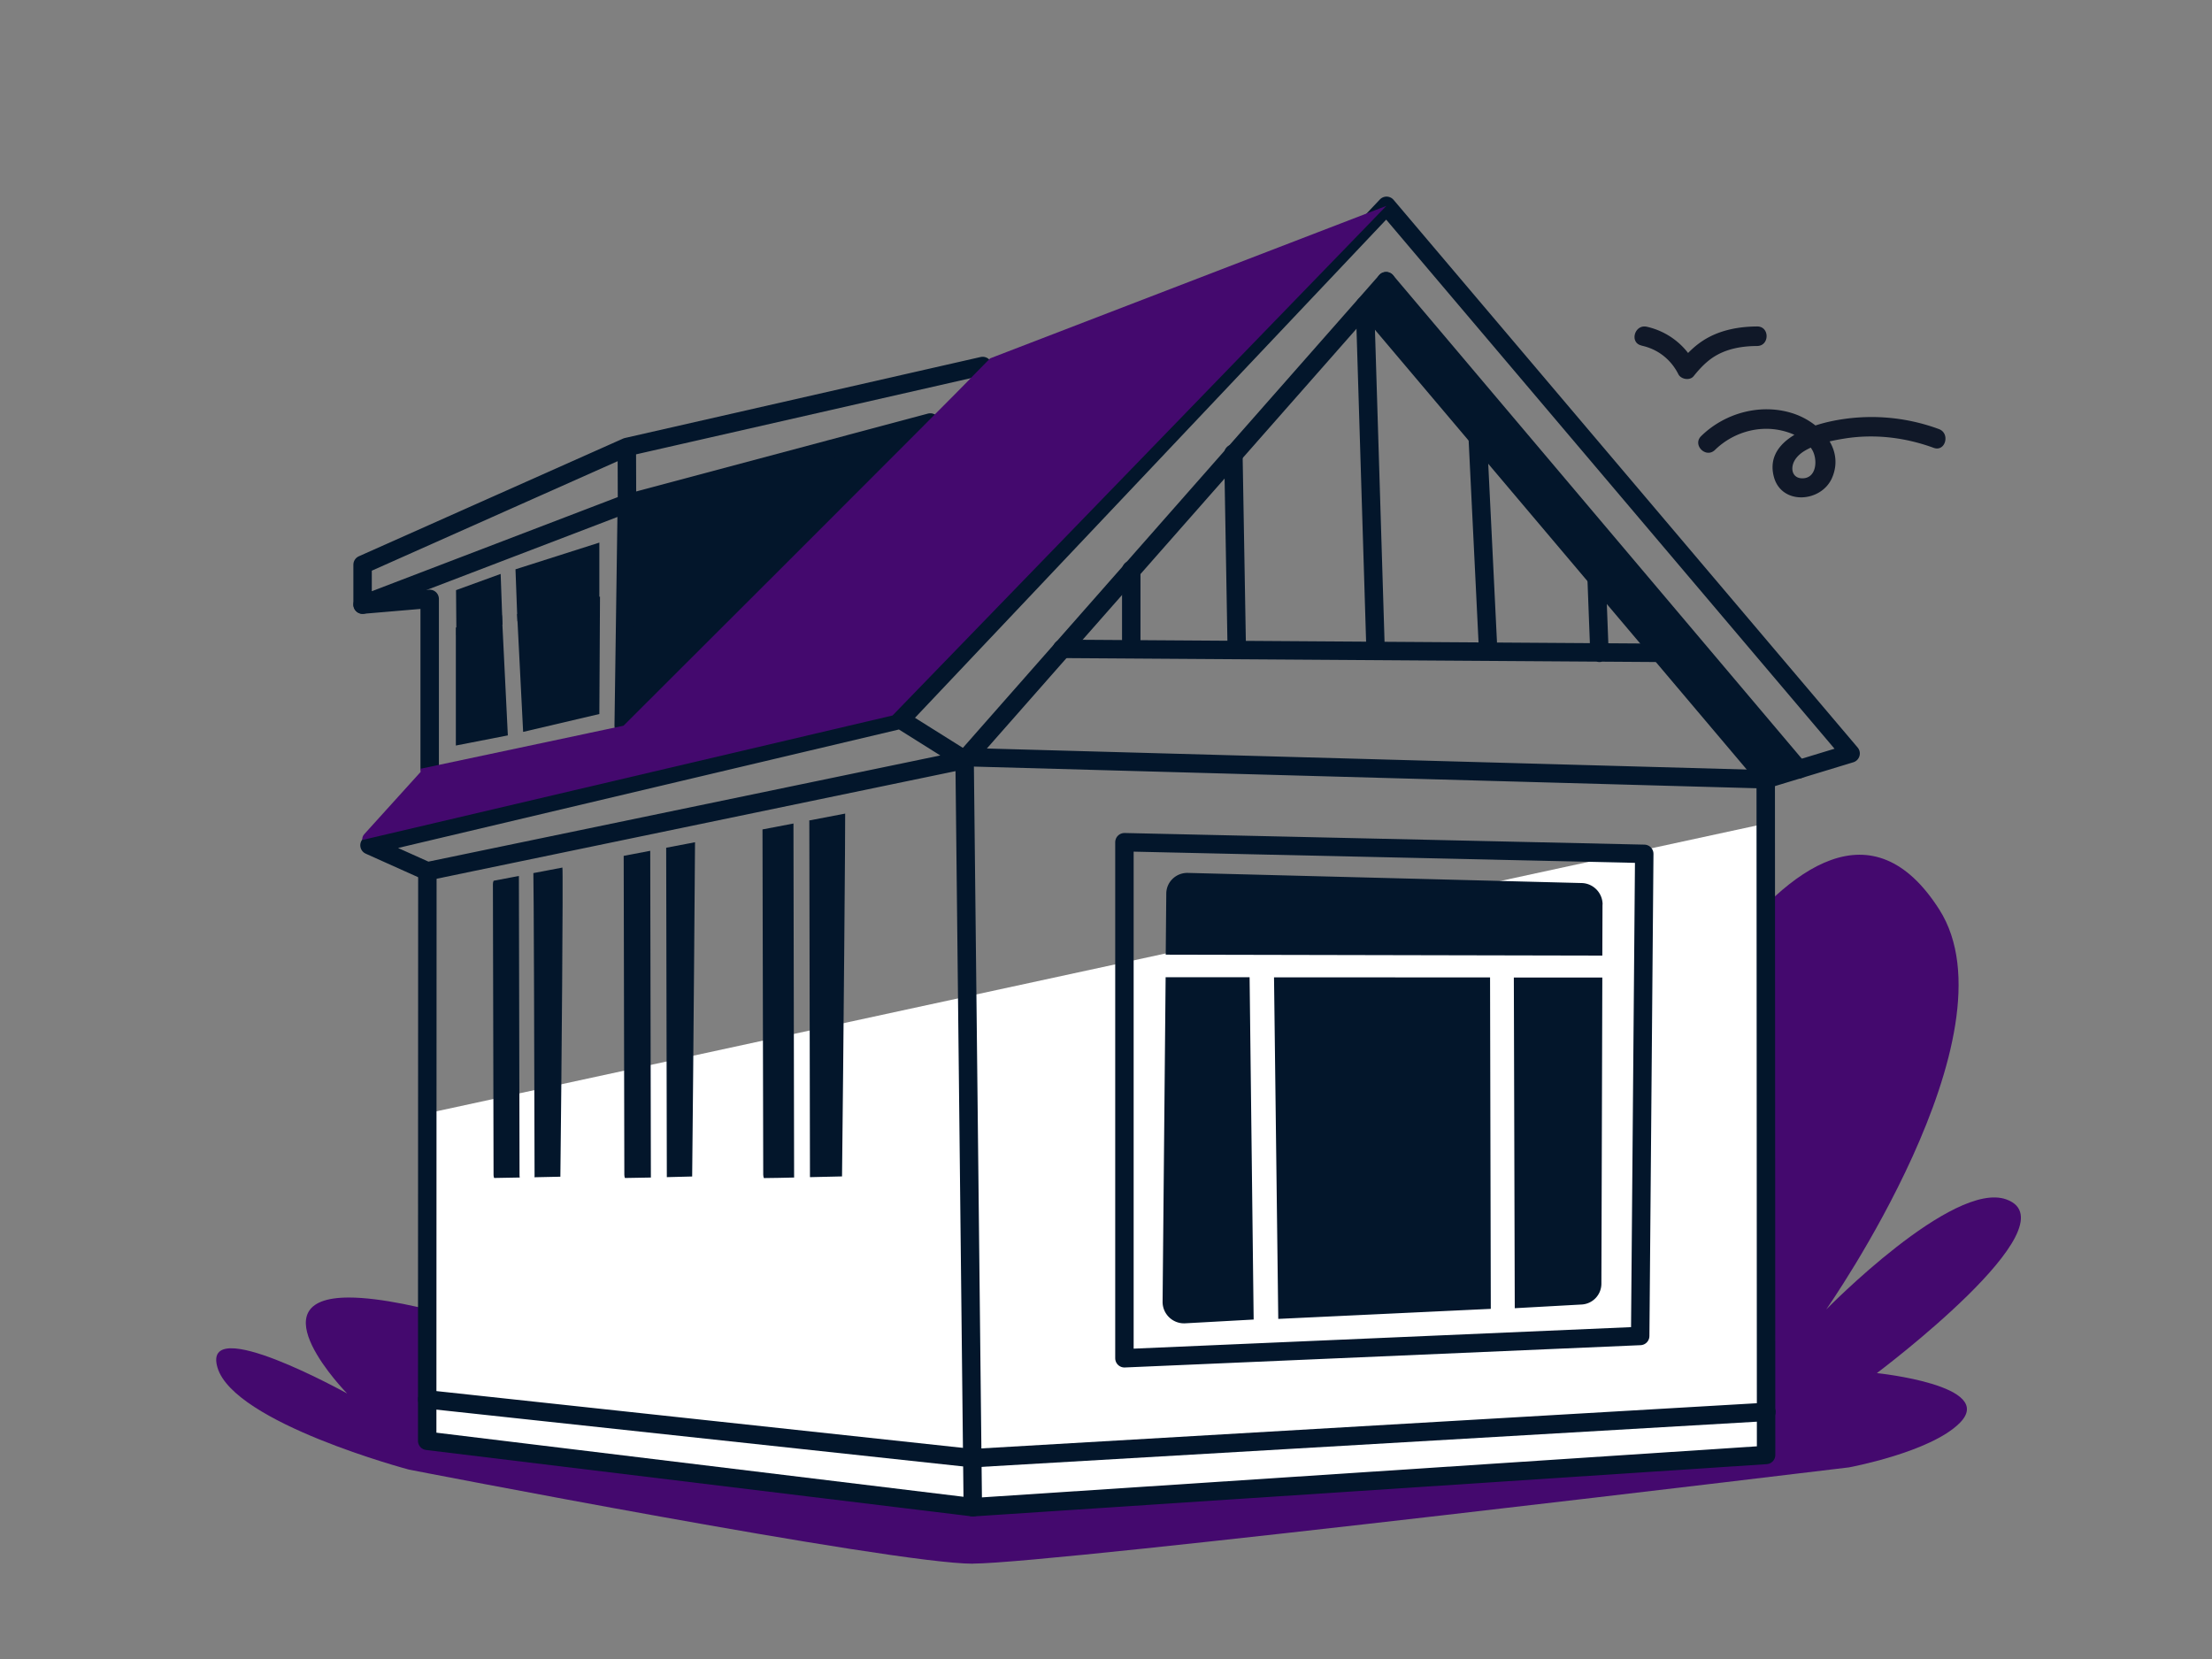
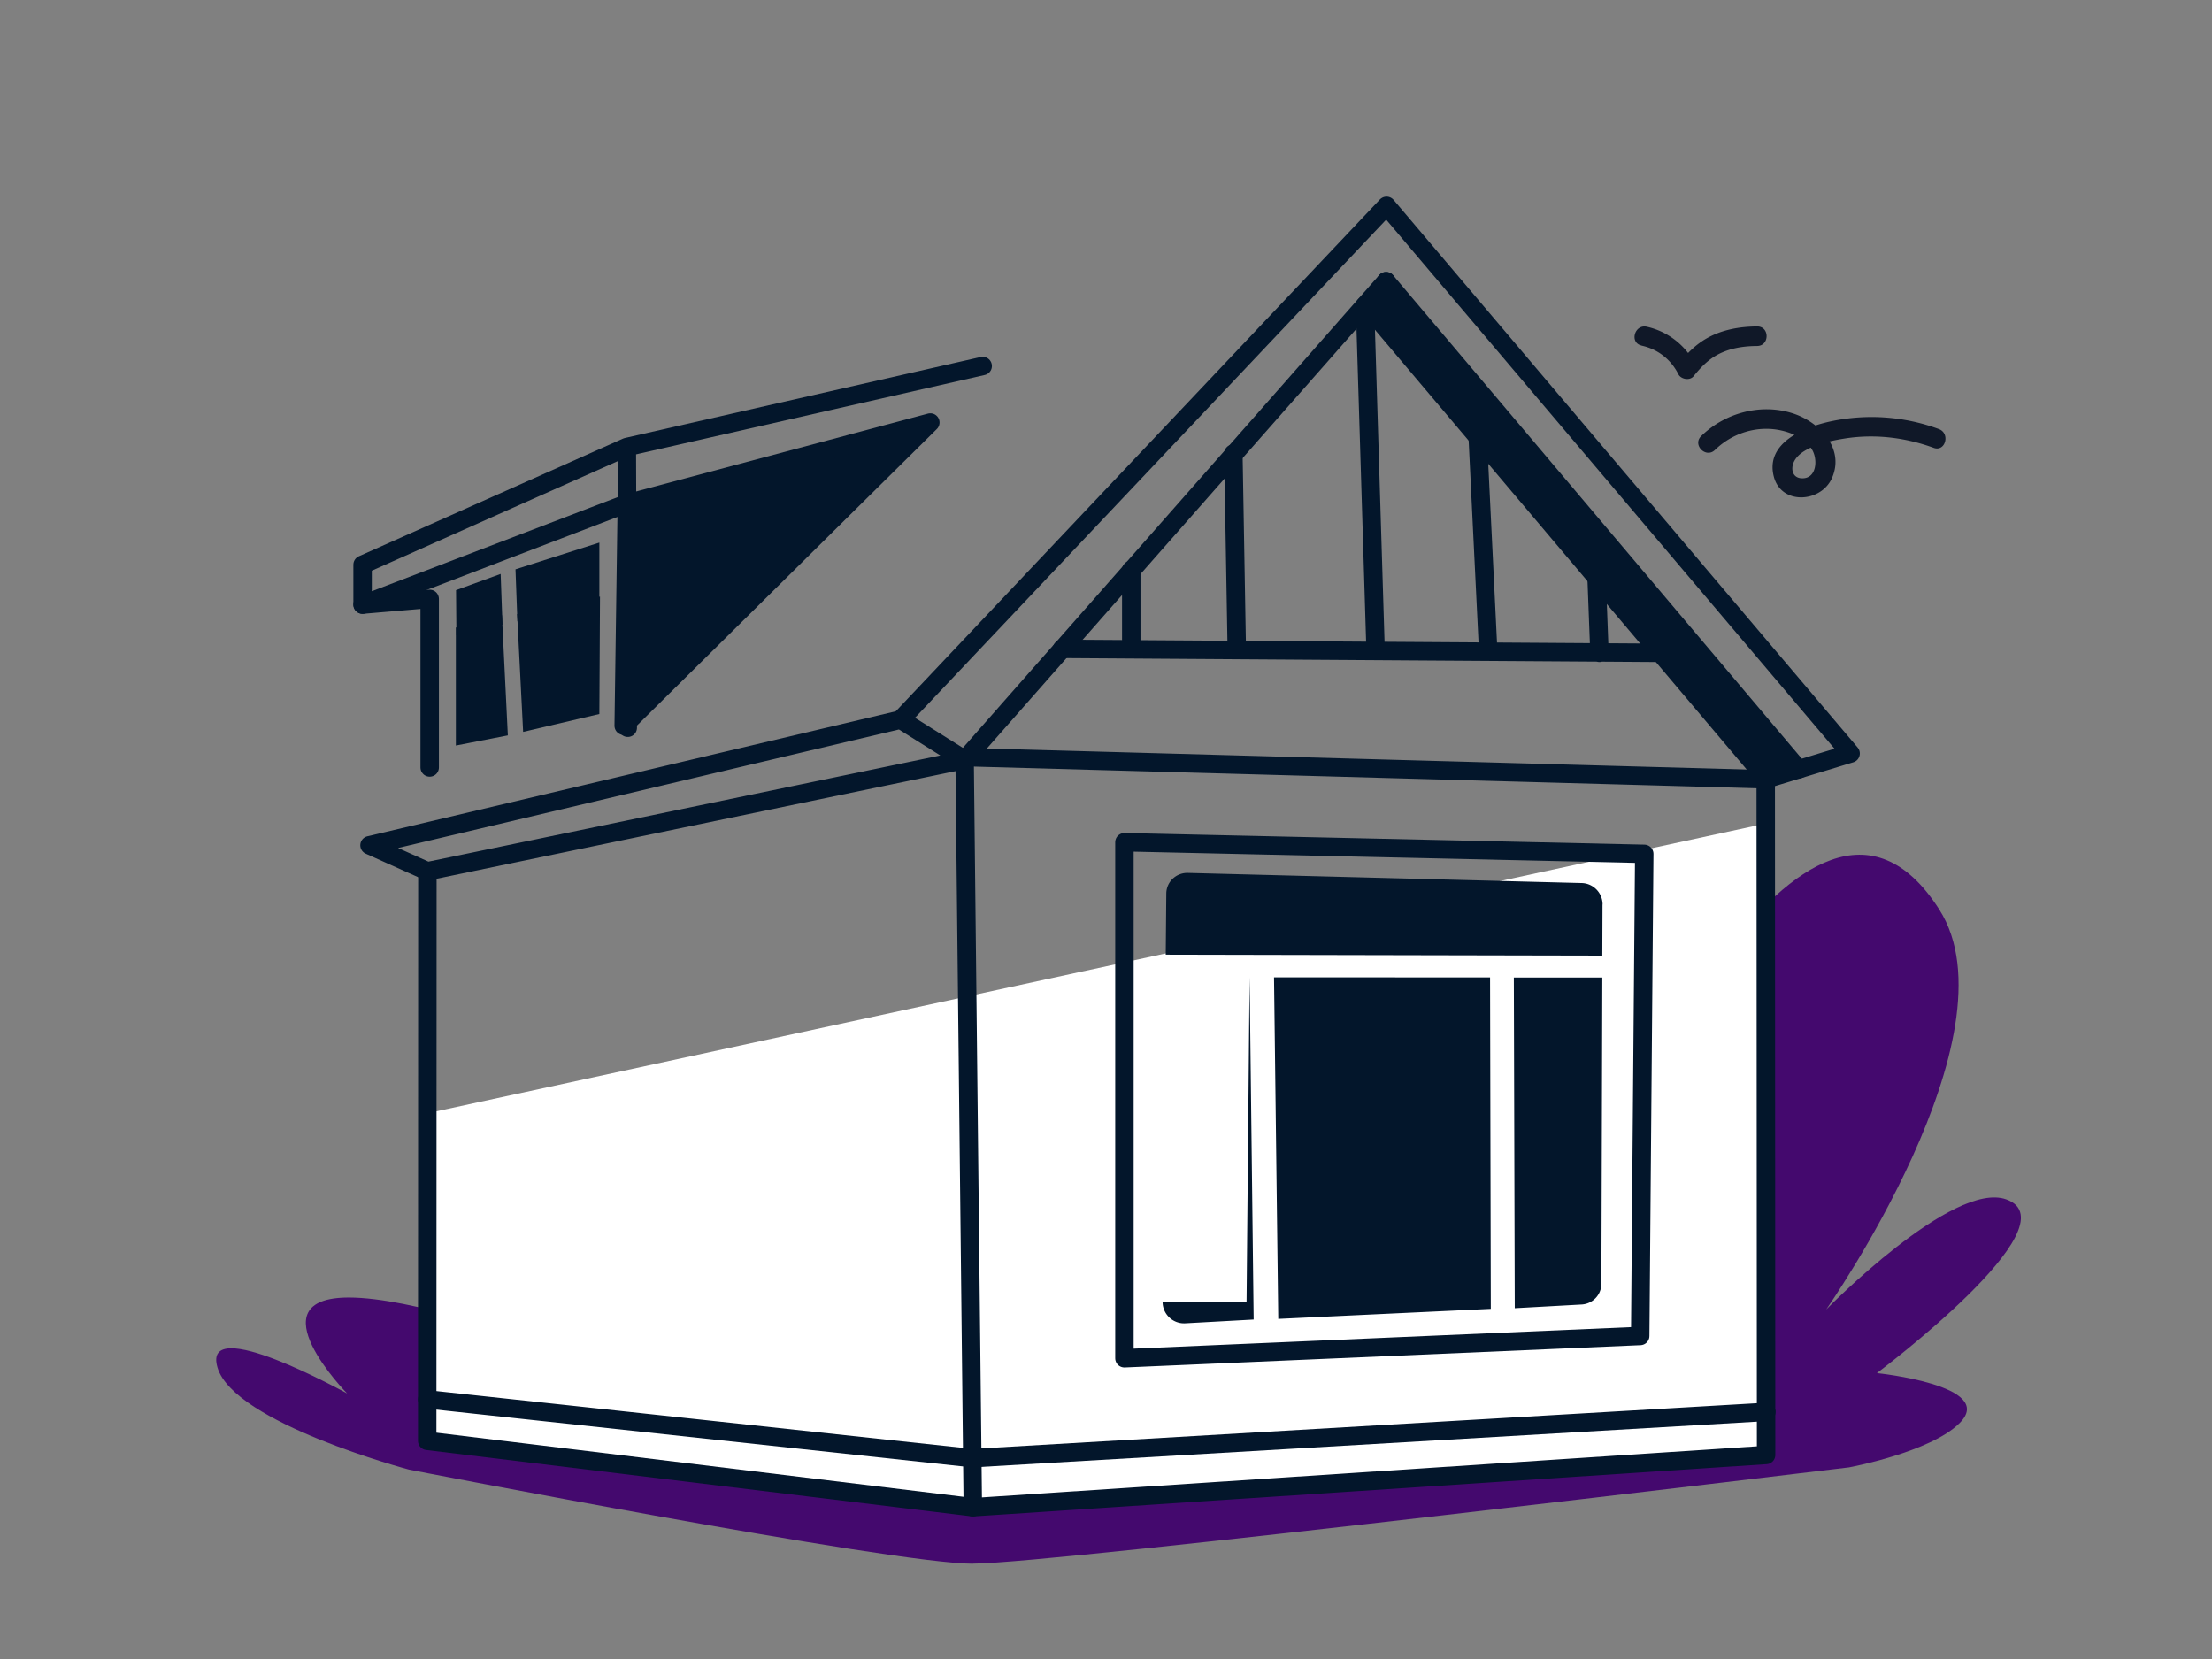
<svg xmlns="http://www.w3.org/2000/svg" width="240" height="180" fill="none" viewBox="0 0 240 180">
  <rect x="0" y="0" width="240" height="180" fill="#808080" stroke="none" />
  <path fill="#44096E" d="M105.55 169.65c8.74 0 95.06-10.44 95.06-10.44s8.83-1.63 12.01-4.81c4.08-4.08-8.98-5.42-8.98-5.42s21.51-16.12 14.06-18.84c-5.8-2.12-19.56 11.94-19.56 11.94s20.92-29.84 12.27-43.4c-14.47-22.66-36.06 26.8-36.06 26.8L57 145.24s-12.24-4.46-19.15-4.46c-10.39 0-.19 10.41-.19 10.41s-15.86-8.82-14.06-2.8c1.8 6.02 20.77 11.06 20.77 11.06s52.44 10.21 61.18 10.21v-.01Z" />
  <path fill="#fff" d="m46.36 120.79-.01 35.54 59.2 7.2 86.07-5.67-.03-68.51-145.23 31.44Z" />
-   <path fill="#03162B" d="m56.3 95.04-2.74.52c-.05.1-.08.22-.08.36.02 10.529.04 21.049.07 31.579 0 .12.03.22.06.31.93-.01 1.85-.03 2.78-.05-.01-.06-.02-.11-.02-.18-.02-10.85-.05-21.689-.07-32.539Zm4.72-.91-3.15.6c.04.09.11 22.011.13 32.851 0 .05 0 .1-.01.15l2.81-.06v-.06c.13-10.78.31-33.271.22-33.481Zm14.4-2.75-3.14.6c.02 11.909.05 23.829.07 35.739.92-.02 1.83-.05 2.75-.07v-.07c.13-11.8.31-36.1.31-36.21l.01.011Zm-7.75 1.48v.06c.02 11.521.05 23.031.07 34.551 0 .13.03.24.06.34.94-.01 1.88-.03 2.82-.05-.02-11.82-.05-23.63-.07-35.45l-2.88.549Zm24.05-4.59-3.92.75s.01.09.01.14c.02 12.85.05 25.71.07 38.56 1.16-.03 2.32-.05 3.48-.08v-.07c.15-12.75.37-39.14.34-39.3h.02Zm-8.99 1.72v.11c.03 12.45.05 24.9.08 37.35 0 .14.03.26.07.37 1.09-.01 2.18-.03 3.28-.06-.02-12.8-.05-25.61-.07-38.41l-3.35.64h-.01Z" />
  <path stroke="#03162B" stroke-linecap="round" stroke-linejoin="round" stroke-width="2" d="M46.62 83.27V64.98l-7.28.62" />
  <path stroke="#03162B" stroke-linecap="round" stroke-linejoin="round" stroke-width="2" d="M106.62 39.71 68.01 48.5m0 0L39.34 61.27v4.33l28.67-10.97m0-6.13.1 30.46" />
  <path fill="#03162B" stroke="#03162B" stroke-linecap="round" stroke-linejoin="round" stroke-width="2" d="m100.94 45.84-32.93 8.79-.34 24.11 33.27-32.9Z" />
  <path fill="#03162B" d="m49.52 68.93 5-1.17-.2-5.49-4.84 1.76.04 4.9Zm6.41-7.16.21 5.64 8.89-1.91v-6.63l-9.1 2.9Z" />
  <path fill="#03162B" d="M49.46 68.09v12.8l5.64-1.1-.64-13.04-5 1.34Zm6.65-1.46 8.99-1.9-.07 12.74-8.27 1.94-.65-12.78Z" />
  <path stroke="#03162B" stroke-linecap="round" stroke-linejoin="round" stroke-width="2" d="m148.25 33.13 43.38 51.31m-41.24-53.93 44.77 52.96m-90.5-1.03L46.37 94.53l-6.28-2.82 57.62-13.63 6.95 4.36Z" />
  <path stroke="#03162B" stroke-linecap="round" stroke-linejoin="round" stroke-width="2" d="m150.39 30.51-45.73 51.93.89 81.09-59.2-7.2.02-61.8" />
  <path stroke="#03162B" stroke-linecap="round" stroke-linejoin="round" stroke-width="2" d="m46.35 151.83 59.15 6.38 86.15-5.02" />
  <path stroke="#03162B" stroke-linecap="round" stroke-linejoin="round" stroke-width="2" d="m105.55 163.531 86.07-5.67-.04-73.31m0 0 9.21-2.801-50.35-59.42-52.73 55.75m93.87 6.471-86.03-2.381m9.68-11.77 64.75.43m-57.24-.43v-8.57m11.45 8.69-.37-21.31m14.28-16.08 1.15 37.43m11.08-23.14 1.14 23.28m11.76-8.02.31 8.15" />
  <path stroke="#03162B" stroke-linecap="round" stroke-linejoin="round" stroke-width="2" d="M122 91.38v55.991l55.96-2.42.44-52.31L122 91.38Z" />
-   <path fill="#03162B" d="m135.58 106.029.44 37.14-7.44.41a2.33 2.33 0 0 1-2.44-2.34l.33-35.21h9.11Zm26.17 35.98-23.06 1.09-.46-37.06 23.44.01.08 35.96Zm12.1-35.96-.1 33.22c0 1.22-.95 2.21-2.16 2.27l-7.24.4-.1-35.88h9.6v-.01Zm.02-7.909-.02 5.54-47.37-.1.06-6.61c0-1.28 1.06-2.29 2.34-2.26l42.73 1.1c1.26.03 2.27 1.07 2.27 2.33h-.01Z" />
-   <path fill="#44096E" d="m150.44 22.33-43.01 16.55-1.85 1.88c-1.09 1.23-37.93 37.98-37.93 37.98l-2.13.45-1.61.34-.17.04-.19.04-17.92 3.8v.35c-2.03 2.25-4.07 4.5-6.11 6.75-.18.2-.23.42-.21.63l57.53-13.51 53.57-55.28.03-.02Z" />
+   <path fill="#03162B" d="m135.58 106.029.44 37.14-7.44.41a2.33 2.33 0 0 1-2.44-2.34h9.11Zm26.17 35.98-23.06 1.09-.46-37.06 23.44.01.08 35.96Zm12.1-35.96-.1 33.22c0 1.22-.95 2.21-2.16 2.27l-7.24.4-.1-35.88h9.6v-.01Zm.02-7.909-.02 5.54-47.37-.1.06-6.61c0-1.28 1.06-2.29 2.34-2.26l42.73 1.1c1.26.03 2.27 1.07 2.27 2.33h-.01Z" />
  <path fill="#101828" d="M186.07 48.82c1.87-1.83 4.59-2.69 7.17-2.12 1.28.28 2.67.92 3.37 2.09.65 1.08.5 3.23-1.19 3.1-.74-.06-1.06-.67-.92-1.37.14-.7.71-1.25 1.31-1.61 1.27-.76 2.89-1.1 4.33-1.33 3.26-.52 6.57-.12 9.66 1.01 1.28.47 1.83-1.58.56-2.04a21.124 21.124 0 0 0-11.65-.85c-2.81.59-7.23 2.28-6.25 6.02.82 3.13 5.16 2.81 6.32.12 1.39-3.23-1.4-6.08-4.29-7-3.46-1.1-7.35-.04-9.92 2.48-.97.96.52 2.45 1.5 1.5Zm-7.96-11.32c1.76.38 3.18 1.49 3.99 3.1.28.56 1.25.73 1.66.21.69-.86 1.43-1.64 2.35-2.19 1.38-.82 2.96-1.07 4.54-1.08 1.36-.01 1.37-2.13 0-2.12-1.9.01-3.83.35-5.49 1.3-1.14.65-2.08 1.57-2.89 2.59l1.66.21a7.812 7.812 0 0 0-5.26-4.07c-1.33-.29-1.9 1.75-.56 2.04v.01Z" />
  <path fill="#03162B" d="m191.58 84.55 3.57-1.09-43.36-51.29s-5.15-2.04-2.55 2.13l42.33 50.24.01.01Z" />
</svg>